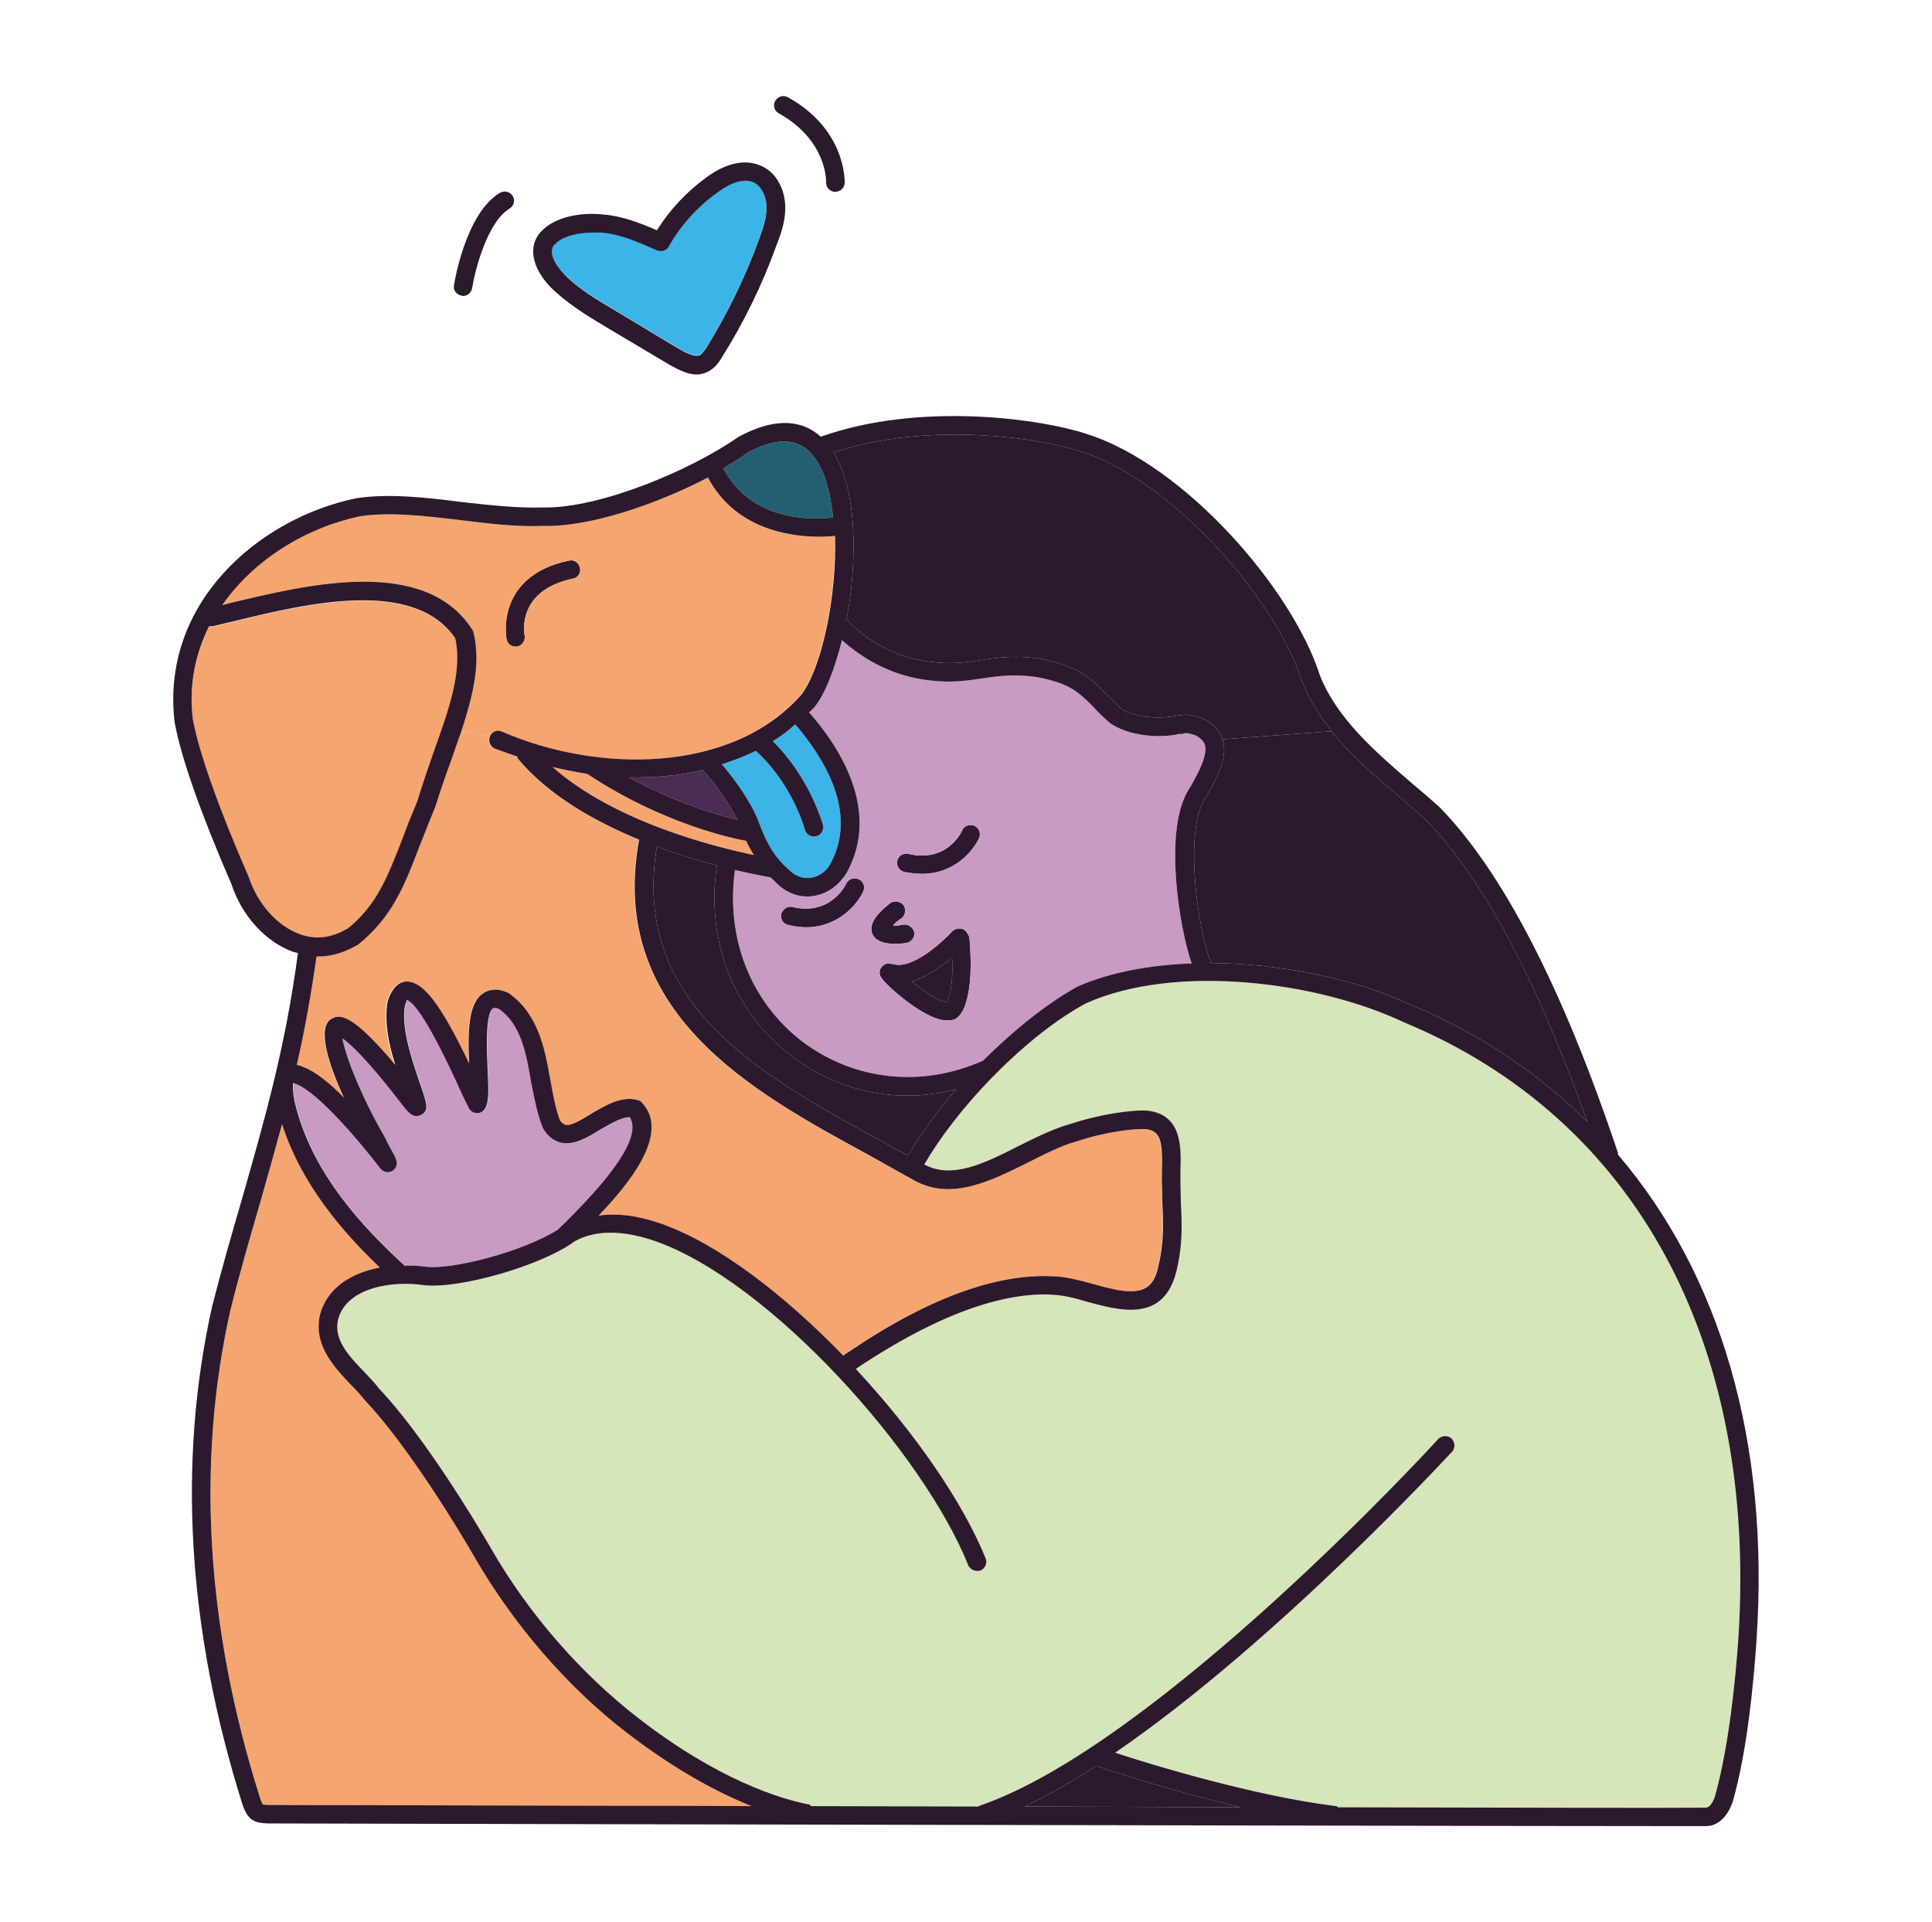
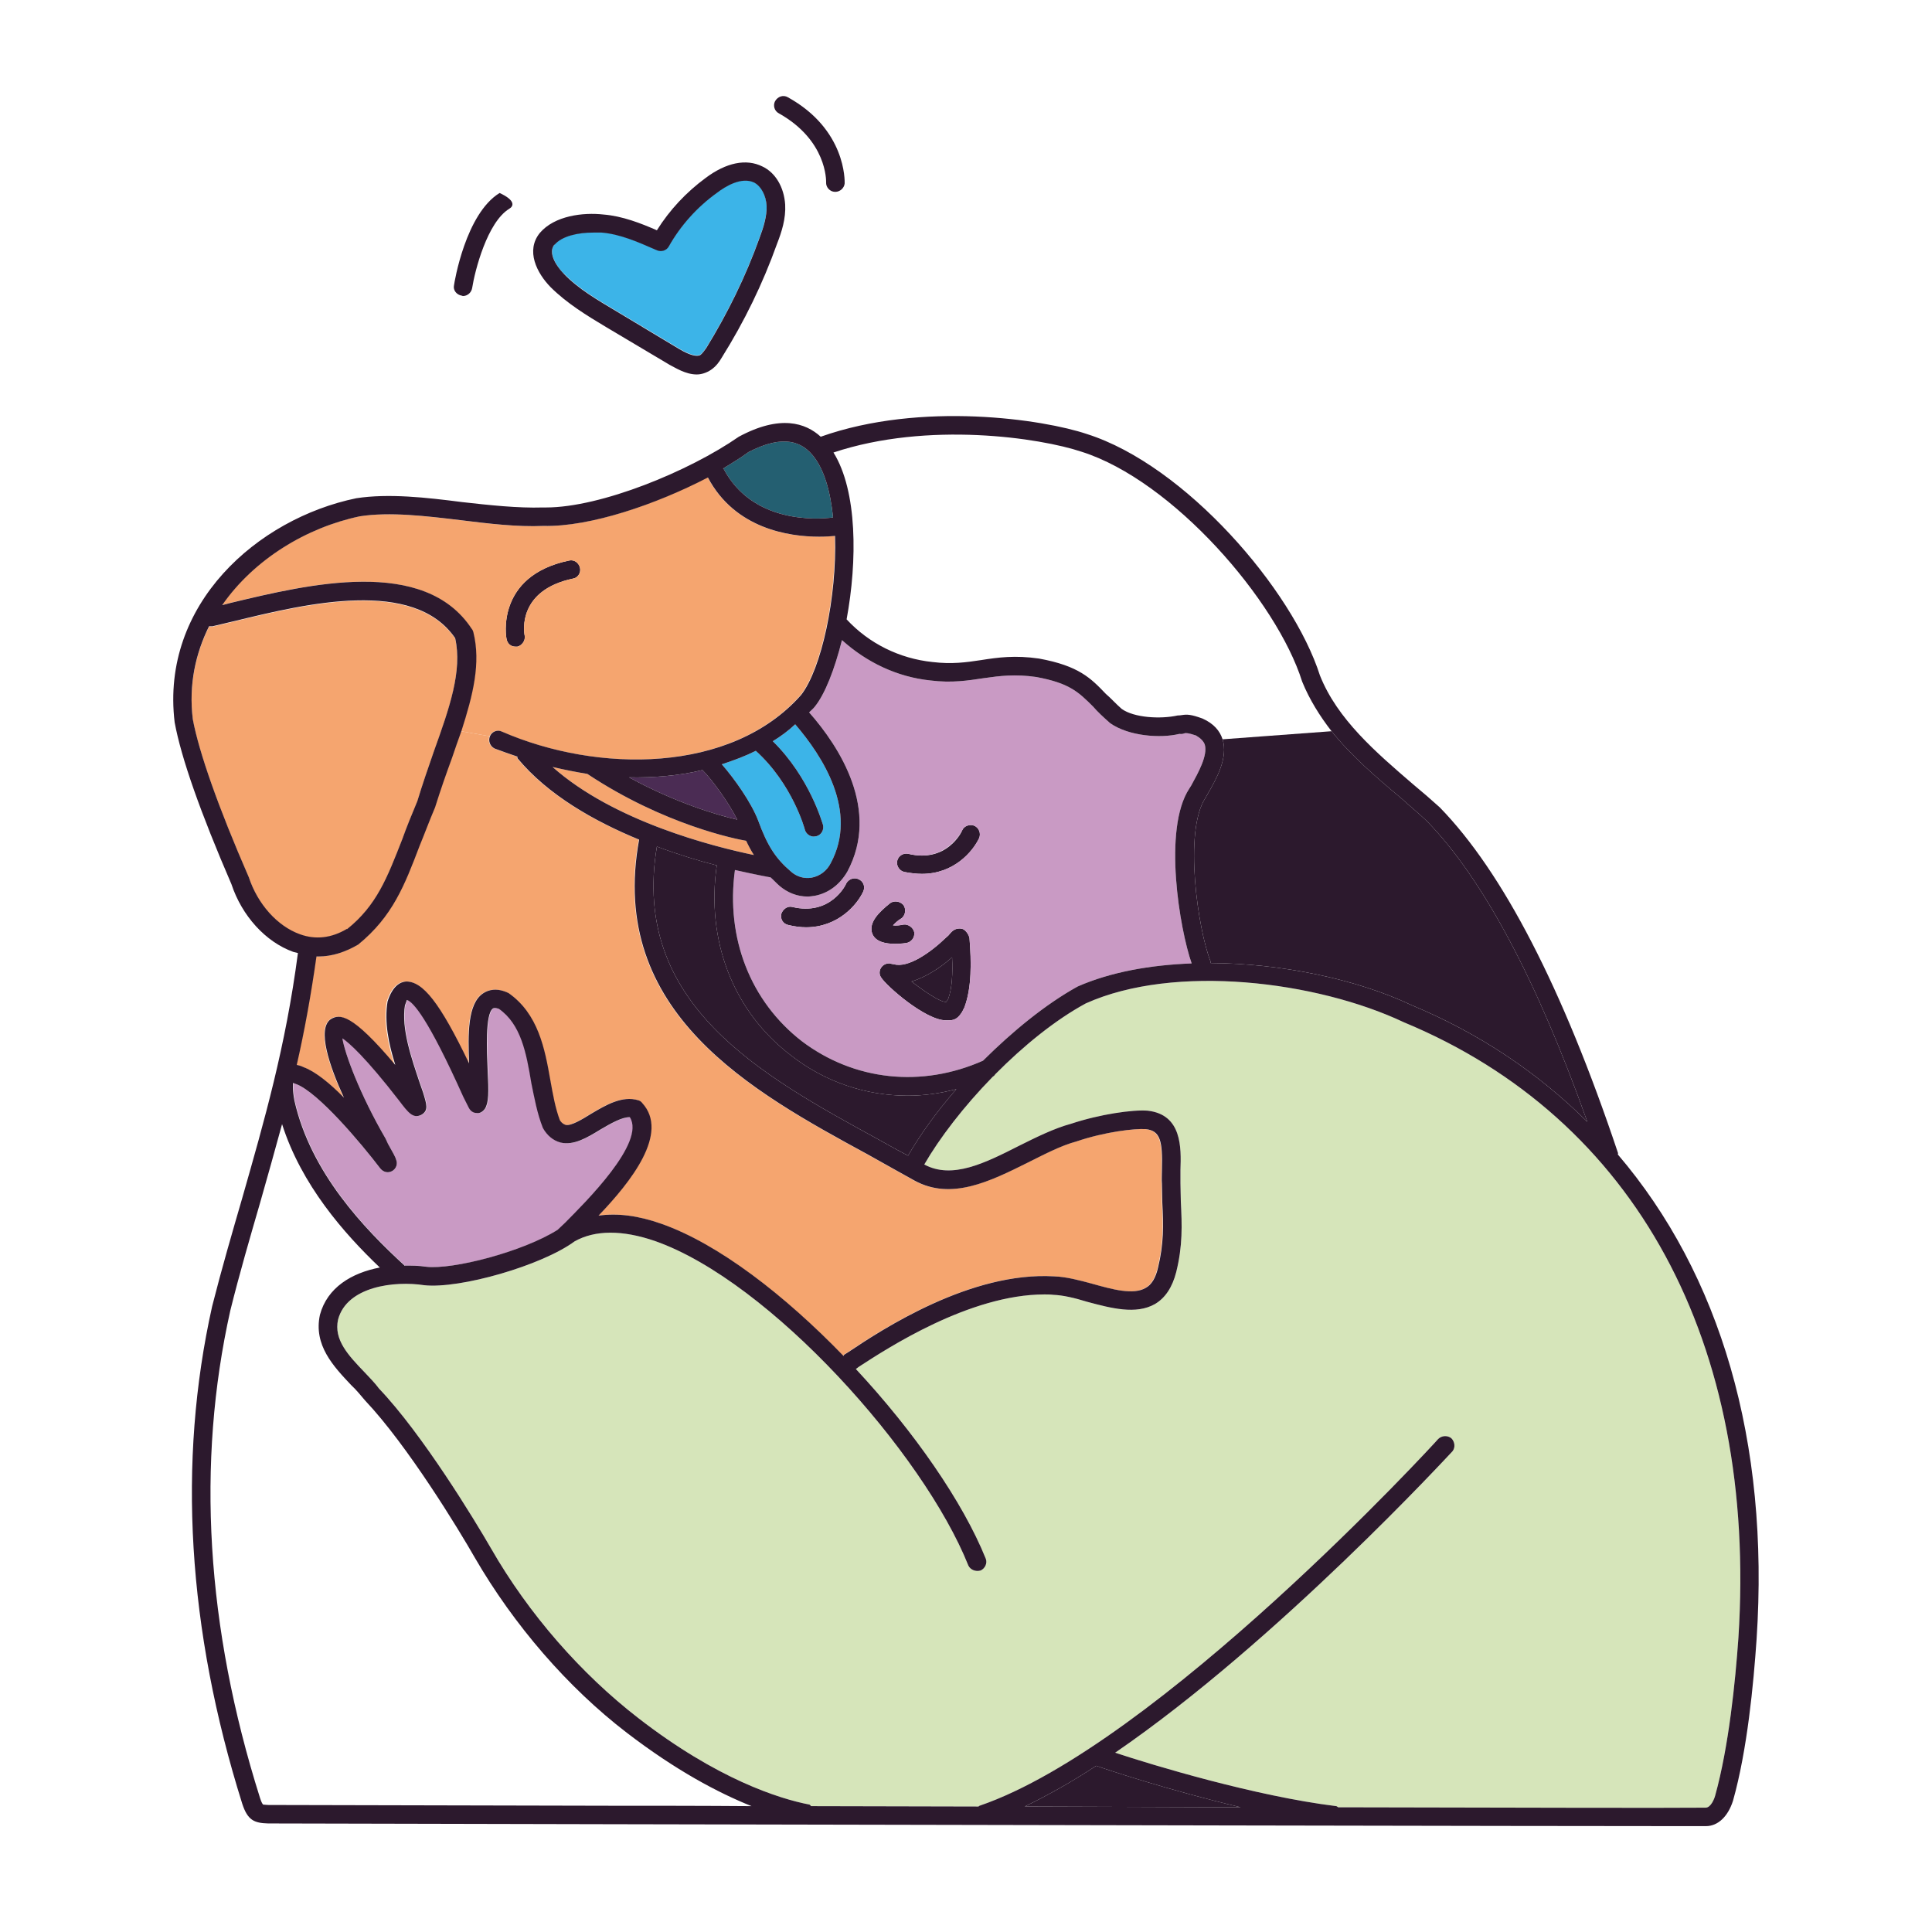
<svg xmlns="http://www.w3.org/2000/svg" width="197" height="196" viewBox="0 0 197 196" fill="none">
  <path d="M111.777 180.046C112.605 180.359 119.224 182.554 126.513 184.279C119.421 184.24 111.974 184.24 104.488 184.201C106.813 183.064 109.295 181.692 111.777 180.046Z" fill="#2C192D" />
  <path d="M135.773 74.558C137.822 77.106 140.383 79.302 142.865 81.379C143.771 82.202 144.677 82.947 145.465 83.692C151.178 89.533 156.694 99.882 161.856 114.386C156.852 109.407 150.863 105.37 143.889 102.469C138.413 99.882 130.769 98.235 123.441 98.196C123.441 98.196 123.48 98.078 123.441 98.039C122.18 94.903 120.643 84.75 122.929 81.34L123.126 80.987C124.032 79.419 125.253 77.263 124.662 75.382L135.773 74.558Z" fill="#2C192D" />
-   <path d="M95.073 67.502C91.724 67.15 88.611 65.621 86.326 63.151C87.429 57.193 87.429 50.058 84.986 46.138C94.639 42.924 106.065 44.649 110.281 46.06C119.58 49 130.178 61.23 132.779 69.502C133.527 71.344 134.591 73.03 135.773 74.558L124.662 75.382C124.386 74.519 123.756 73.774 122.613 73.265C121.431 72.834 121.037 72.834 120.525 72.912C120.446 72.912 120.368 72.951 120.092 72.951C118.319 73.343 115.64 73.186 114.379 72.285C113.748 71.736 113.276 71.187 112.763 70.756C111.227 69.149 110.005 67.894 105.947 67.15C103.504 66.797 101.771 67.032 100.037 67.306C98.501 67.542 97.043 67.738 95.073 67.502Z" fill="#2C192D" />
  <path d="M97.082 97.608C97.161 99.215 97.082 100.783 96.688 101.842L96.491 102.155H96.412C95.822 102.155 94.206 101.058 92.945 100.078C94.521 99.607 96.097 98.51 97.082 97.608Z" fill="#2C192D" />
  <path d="M99.841 85.456C99.171 86.867 97.24 89.102 94.009 89.102C93.418 89.102 92.827 89.023 92.197 88.906C91.685 88.788 91.37 88.239 91.488 87.769C91.606 87.259 92.118 86.946 92.63 87.063C96.531 88.004 98.067 84.829 98.107 84.672C98.304 84.202 98.895 84.006 99.368 84.202C99.841 84.437 100.038 84.986 99.841 85.456Z" fill="#2C192D" />
  <path d="M92.945 100.078C94.206 101.058 95.821 102.155 96.412 102.155H96.491L96.688 101.842C97.082 100.783 97.161 99.215 97.082 97.608C96.097 98.51 94.521 99.607 92.945 100.078ZM98.107 94.707C98.422 94.785 98.776 95.256 98.855 95.648C99.052 98.078 99.092 100.705 98.343 102.704L98.107 103.174C97.752 103.723 97.437 104.037 96.767 104.037H96.452C94.364 104.037 90.345 100.509 89.833 99.646C89.636 99.372 89.636 98.941 89.872 98.627C90.069 98.353 90.424 98.196 90.778 98.235C90.778 98.274 91.093 98.314 91.133 98.314C92.591 98.745 94.915 97.098 96.452 95.609C96.649 95.452 96.767 95.334 96.846 95.217C97.043 94.981 97.437 94.55 98.107 94.707Z" fill="#2C192D" />
  <path d="M88.966 95.256C88.493 94.119 89.596 93.022 90.778 92.081C91.172 91.806 91.763 91.885 92.118 92.277C92.393 92.669 92.354 93.257 91.96 93.61C91.487 93.884 91.251 94.158 91.054 94.354C91.369 94.394 91.763 94.354 92.118 94.276C92.59 94.198 93.142 94.59 93.221 95.06C93.3 95.609 92.906 96.079 92.393 96.158C92.078 96.197 91.645 96.236 91.251 96.236C90.305 96.236 89.32 96.04 88.966 95.256Z" fill="#2C192D" />
  <path d="M80.337 9.918C86.286 13.21 86.128 18.463 86.128 18.698C86.089 19.169 85.656 19.561 85.183 19.561H85.143C84.631 19.561 84.198 19.09 84.237 18.581C84.237 18.424 84.316 14.308 79.43 11.564C78.957 11.329 78.8 10.741 79.036 10.31C79.312 9.839 79.864 9.643 80.337 9.918Z" fill="#2C192D" />
  <path d="M76.317 46.099C79.272 44.57 81.4 44.649 82.858 46.413C84.04 47.824 84.67 50.098 84.946 52.763C83.133 52.998 76.711 53.312 73.796 47.824C73.796 47.785 73.756 47.785 73.717 47.785C74.662 47.197 75.529 46.687 76.317 46.099Z" fill="#245F71" />
  <path d="M88.02 90.905C87.39 92.277 85.42 94.55 82.189 94.55C81.638 94.55 81.007 94.472 80.377 94.315C79.825 94.198 79.549 93.688 79.668 93.178C79.825 92.708 80.298 92.355 80.771 92.473C84.671 93.414 86.247 90.238 86.287 90.082C86.523 89.65 87.075 89.415 87.548 89.65C88.02 89.846 88.257 90.395 88.02 90.905Z" fill="#2C192D" />
  <path d="M77.067 76.558C80.81 79.929 82.071 84.554 82.071 84.594C82.189 85.025 82.583 85.299 82.977 85.299C83.056 85.299 83.134 85.26 83.253 85.26C83.725 85.142 84.041 84.633 83.922 84.123C83.844 83.927 82.583 79.302 78.8 75.578C79.628 75.068 80.376 74.519 81.086 73.853C83.844 77.067 87.547 82.712 84.71 88.004C84.316 88.788 83.607 89.337 82.74 89.494C82.031 89.611 81.283 89.415 80.692 88.906C79.076 87.534 78.249 86.24 77.303 83.653C76.594 81.81 74.9 79.419 73.6 77.93C74.821 77.538 75.964 77.106 77.067 76.558Z" fill="#3CB4E8" />
  <path d="M89.872 98.627C89.636 98.941 89.636 99.372 89.833 99.646C90.345 100.509 94.364 104.037 96.452 104.037H96.767C97.437 104.037 97.752 103.723 98.107 103.174L98.343 102.704C99.092 100.705 99.052 98.078 98.855 95.648C98.776 95.256 98.422 94.785 98.107 94.707C97.437 94.55 97.043 94.981 96.846 95.217C96.767 95.334 96.649 95.452 96.452 95.609C94.915 97.098 92.591 98.745 91.133 98.314C91.093 98.314 90.818 98.274 90.778 98.235C90.424 98.196 90.069 98.353 89.872 98.627ZM82.189 94.55C85.42 94.55 87.39 92.277 88.02 90.905C88.257 90.395 88.02 89.846 87.547 89.65C87.075 89.415 86.523 89.65 86.287 90.082C86.247 90.238 84.671 93.413 80.771 92.473C80.298 92.355 79.825 92.708 79.667 93.178C79.549 93.688 79.825 94.198 80.377 94.315C81.007 94.472 81.637 94.55 82.189 94.55ZM98.107 84.672C98.107 84.672 96.531 88.004 92.63 87.063C92.118 86.945 91.606 87.259 91.487 87.769C91.369 88.239 91.684 88.788 92.197 88.906C92.827 89.023 93.418 89.102 94.009 89.102C97.24 89.102 99.17 86.867 99.84 85.456C100.037 84.986 99.84 84.437 99.367 84.201C98.895 84.005 98.304 84.201 98.107 84.672ZM100.234 108.153C93.97 110.936 87.114 110.191 81.795 106.193C76.515 102.116 73.994 95.648 74.939 88.71C77.028 89.18 78.485 89.415 78.525 89.454H78.564C78.879 89.729 79.116 90.003 79.47 90.317C80.298 91.022 81.283 91.414 82.347 91.414C82.583 91.414 82.819 91.375 83.095 91.336C84.514 91.061 85.656 90.16 86.405 88.866C89.754 82.594 85.617 76.165 82.504 72.638C82.701 72.442 82.898 72.285 83.056 72.089C84.12 70.795 85.105 68.247 85.853 65.268C88.375 67.541 91.487 69.031 94.876 69.384C97.082 69.658 98.737 69.384 100.313 69.149C101.968 68.913 103.504 68.718 105.671 69.031C109.06 69.658 109.966 70.56 111.463 72.049C111.897 72.559 112.488 73.108 113.197 73.735C115.088 75.068 118.319 75.303 120.249 74.833C120.604 74.872 120.683 74.793 120.84 74.754C120.959 74.754 121.116 74.715 121.944 74.99C122.416 75.264 122.732 75.578 122.85 75.93C123.165 77.028 122.18 78.792 121.471 80.085L121.274 80.399C118.555 84.515 120.289 94.746 121.51 98.235C117.334 98.392 113.276 99.097 109.887 100.587C106.617 102.39 103.229 105.174 100.234 108.153ZM90.778 92.081C89.596 93.022 88.493 94.119 88.966 95.256C89.32 96.04 90.305 96.236 91.251 96.236C91.645 96.236 92.078 96.236 92.394 96.157C92.906 96.079 93.3 95.609 93.221 95.06C93.142 94.59 92.591 94.198 92.118 94.276C91.763 94.354 91.369 94.394 91.054 94.354C91.251 94.158 91.487 93.884 91.96 93.609C92.354 93.257 92.394 92.669 92.118 92.277C91.763 91.885 91.172 91.806 90.778 92.081Z" fill="#C99AC4" />
  <path d="M89.438 116.11C77.618 109.642 64.301 102.351 66.98 86.318C69.187 87.142 71.236 87.769 73.087 88.239C71.984 95.883 74.742 103.135 80.692 107.643C84.159 110.348 88.335 111.72 92.551 111.72C94.245 111.72 95.861 111.485 97.515 111.054C95.427 113.445 93.772 115.797 92.59 117.835C91.527 117.286 90.502 116.698 89.438 116.11Z" fill="#2C192D" />
  <path d="M75.175 83.575C73.086 83.104 68.792 81.811 64.143 79.263C66.664 79.302 69.225 79.106 71.629 78.518C72.574 79.459 74.268 81.771 75.175 83.575Z" fill="#4B2C54" />
  <path d="M57.484 27.91C57.484 27.91 55.633 26.029 56.539 24.931C57.287 24.03 58.942 23.677 60.479 23.677C60.755 23.677 61.03 23.677 61.346 23.677C63.237 23.834 65.089 24.657 66.704 25.362L66.98 25.48C67.413 25.676 67.965 25.519 68.201 25.088C69.383 22.971 71.117 21.05 73.087 19.639C73.954 18.973 75.608 17.954 76.909 18.581C77.618 18.973 78.091 19.874 78.169 20.933C78.209 21.991 77.854 23.128 77.46 24.186C76.042 28.146 74.19 31.909 72.023 35.437C71.826 35.711 71.629 35.986 71.432 36.142C71.077 36.378 70.329 36.182 69.265 35.554L62.803 31.674C60.912 30.537 58.982 29.439 57.484 27.871V27.91Z" fill="#3CB4E8" />
  <path d="M76.869 87.181C72.732 86.318 62.606 83.77 56.342 78.204C57.524 78.478 58.666 78.714 59.888 78.91C67.728 84.123 75.136 85.574 76.081 85.73C76.318 86.24 76.593 86.75 76.869 87.181Z" fill="#F5A56F" />
  <path d="M56.54 24.931C55.633 26.029 57.407 27.832 57.485 27.91C58.983 29.478 60.913 30.576 62.804 31.713L69.266 35.594C70.33 36.221 71.078 36.417 71.433 36.182C71.63 36.025 71.827 35.75 72.024 35.476C74.191 31.948 76.043 28.185 77.461 24.226C77.855 23.167 78.21 22.03 78.17 20.972C78.091 19.914 77.619 19.012 76.909 18.62C75.609 17.993 73.954 19.012 73.088 19.678C71.118 21.09 69.384 23.01 68.202 25.127C67.966 25.558 67.414 25.715 66.981 25.519L66.705 25.402C65.09 24.696 63.238 23.873 61.346 23.716C61.031 23.716 60.755 23.716 60.48 23.716C58.943 23.716 57.288 24.069 56.54 24.97V24.931ZM80.061 20.854C80.14 22.305 79.707 23.638 79.234 24.853C77.776 28.93 75.885 32.81 73.6 36.456C73.324 36.926 73.009 37.358 72.497 37.71C72.024 38.024 71.512 38.181 71.039 38.181C69.896 38.181 68.832 37.475 68.281 37.201L61.819 33.359C59.849 32.183 57.8 30.929 56.146 29.282C54.727 27.832 53.585 25.558 55.042 23.755C56.54 21.991 59.455 21.638 61.544 21.874C63.474 22.03 65.365 22.775 66.981 23.481C68.281 21.403 69.975 19.6 71.945 18.15C74.033 16.582 76.082 16.15 77.737 16.974C79.076 17.601 79.943 19.09 80.061 20.854Z" fill="#2C192D" />
  <path d="M58.036 57.154C58.549 57.036 59.022 57.389 59.14 57.898C59.258 58.369 58.943 58.918 58.431 58.996C52.836 60.172 53.387 64.327 53.505 64.837C53.584 65.307 53.23 65.817 52.757 65.934H52.56C52.087 65.934 51.733 65.621 51.654 65.15C51.614 65.072 50.472 58.722 58.036 57.154Z" fill="#2C192D" />
-   <path d="M51.929 21.286C49.683 22.658 48.422 27.597 48.146 29.361C48.068 29.831 47.673 30.184 47.201 30.184C47.161 30.184 47.122 30.145 47.083 30.145C46.57 30.066 46.176 29.596 46.294 29.086C46.334 28.773 47.477 21.795 50.944 19.678C51.416 19.404 52.008 19.522 52.283 19.992C52.559 20.423 52.401 21.011 51.929 21.286Z" fill="#2C192D" />
+   <path d="M51.929 21.286C49.683 22.658 48.422 27.597 48.146 29.361C48.068 29.831 47.673 30.184 47.201 30.184C47.161 30.184 47.122 30.145 47.083 30.145C46.57 30.066 46.176 29.596 46.294 29.086C46.334 28.773 47.477 21.795 50.944 19.678C52.559 20.423 52.401 21.011 51.929 21.286Z" fill="#2C192D" />
  <path d="M94.245 118.737C95.782 116.071 98.264 112.818 101.219 109.799C101.219 109.799 101.232 109.786 101.258 109.76C101.258 109.76 101.416 109.603 101.495 109.525C104.371 106.624 107.602 103.998 110.714 102.312C119.776 98.235 134.276 100.038 143.141 104.233C166.781 114.033 179.192 136.926 177.261 166.992C176.946 171.5 176.276 178.086 174.897 183.064C174.818 183.378 174.464 184.318 173.912 184.318C169.578 184.358 154.921 184.318 136.443 184.279C136.364 184.24 136.324 184.162 136.246 184.162C127.972 183.142 117.491 179.967 113.709 178.713C130.296 167.345 147.869 148.215 148.105 147.98C148.42 147.588 148.341 147 147.987 146.647C147.593 146.334 147.002 146.373 146.647 146.726C146.371 147.078 118.003 177.929 99.879 184.122C99.84 184.122 99.801 184.201 99.761 184.201C94.048 184.201 88.335 184.162 82.701 184.162C82.662 184.122 82.622 184.044 82.543 184.005C79.47 183.417 73.127 181.418 65.089 175.185C59.258 170.677 53.9 164.562 50.078 157.898C48.384 154.958 43.065 146.216 38.652 141.59C38.218 141.002 37.706 140.493 37.194 139.944C35.539 138.219 34.003 136.612 34.475 134.534C35.382 131.163 40.228 130.575 43.262 131.046C46.886 131.438 55.239 129.046 58.588 126.577C60.676 125.401 63.474 125.401 66.784 126.538C78.525 130.654 94.166 148.176 98.737 159.622C98.934 160.054 99.485 160.289 99.998 160.132C100.431 159.936 100.707 159.387 100.51 158.917C98.185 153.154 93.221 145.981 87.271 139.591L87.587 139.356C90.423 137.514 98.855 131.986 106.499 131.986C106.774 131.986 107.09 131.986 107.405 132.026C108.39 132.065 109.572 132.339 110.833 132.731C113.315 133.398 115.836 134.064 117.767 132.966C118.831 132.339 119.54 131.242 119.934 129.713C120.604 127.008 120.525 124.93 120.407 122.539C120.407 121.99 120.367 121.363 120.367 120.658C120.367 120.266 120.367 119.756 120.367 119.286C120.446 117.012 120.525 113.641 117.018 113.249C115.521 113.131 112.172 113.602 109.217 114.582C107.484 115.052 105.671 115.954 103.938 116.816C100.392 118.619 97.082 120.266 94.245 118.737Z" fill="#D6E5BA" />
  <path d="M35.38 94.746C33.804 95.687 32.189 95.883 30.574 95.295C28.288 94.472 26.279 92.238 25.373 89.494C22.26 82.359 20.29 76.754 19.66 73.382C19.227 69.854 19.936 66.679 21.315 63.896C21.433 63.896 21.551 63.896 21.669 63.896C22.378 63.739 23.127 63.543 23.994 63.347C31.244 61.583 42.197 58.957 46.413 65.111C47.161 68.443 45.822 72.246 44.245 76.636C43.654 78.322 43.063 80.046 42.551 81.732C41.96 83.143 41.448 84.398 41.015 85.613C39.478 89.533 38.414 92.355 35.38 94.786V94.746Z" fill="#F5A56F" />
  <path d="M33.688 103.919C32.27 104.899 33.53 108.662 35.028 111.916C33.609 110.466 32.112 109.25 30.93 108.819C30.694 108.702 30.457 108.623 30.221 108.584C31.009 105.134 31.678 101.45 32.23 97.53H32.427C33.767 97.53 35.146 97.098 36.485 96.314C39.992 93.453 41.213 90.278 42.75 86.24C43.223 85.103 43.696 83.81 44.326 82.32C44.877 80.556 45.468 78.87 46.059 77.263C46.375 76.322 46.69 75.421 47.005 74.558L49.921 75.068C49.724 75.538 49.921 76.087 50.394 76.322C51.103 76.597 51.93 76.871 52.718 77.146C52.718 77.185 52.718 77.263 52.718 77.302C55.831 81.066 60.559 83.731 65.129 85.613C61.898 103.253 76.634 111.289 88.454 117.718C90.109 118.658 91.685 119.521 93.221 120.383C96.964 122.422 100.904 120.462 104.765 118.541C106.42 117.718 108.114 116.816 109.73 116.385C112.606 115.405 115.679 115.052 116.782 115.13C118.28 115.287 118.516 116.346 118.437 119.246C118.437 119.756 118.398 120.305 118.437 120.697C118.437 121.402 118.477 122.03 118.477 122.618C118.595 124.97 118.634 126.812 118.043 129.242C117.807 130.301 117.373 131.006 116.782 131.32C115.522 132.065 113.394 131.477 111.306 130.889C110.006 130.536 108.666 130.183 107.445 130.144C98.934 129.634 89.912 135.554 86.523 137.827L86.09 138.102C86.09 138.102 86.011 138.18 85.972 138.258C79.983 132.065 73.206 126.812 67.375 124.774C65.05 123.95 62.923 123.676 60.992 123.95C64.302 120.501 68.242 115.522 65.444 112.465C65.365 112.347 65.208 112.23 65.05 112.19C63.395 111.681 61.701 112.7 60.243 113.562C59.298 114.15 58.195 114.817 57.643 114.699C57.525 114.66 57.288 114.582 57.052 114.229C56.579 112.974 56.343 111.602 56.067 110.074C55.516 106.938 54.846 103.37 51.812 101.254C50.59 100.666 49.724 100.94 49.212 101.293C47.636 102.351 47.675 105.448 47.793 108.427C44.799 102.194 43.065 100.038 41.331 100.078C40.74 100.117 39.953 100.509 39.44 102.116C39.086 104.194 39.559 106.467 40.228 108.584C35.776 103.292 34.555 103.37 33.648 103.919H33.688Z" fill="#F5A56F" />
  <path d="M30.22 110.544C32.465 111.406 36.799 116.542 38.769 119.129C39.084 119.521 39.557 119.638 39.991 119.403C40.385 119.168 40.582 118.698 40.385 118.227C40.345 118.031 40.069 117.522 39.557 116.62L39.321 116.11C36.681 111.563 35.145 107.408 34.908 105.84C35.617 106.31 37.312 107.8 40.739 112.23C41.685 113.484 42.158 114.072 42.985 113.68C43.773 113.249 43.537 112.582 43.182 111.406L42.828 110.387C42 107.918 40.936 104.86 41.33 102.508C41.449 102.194 41.527 101.998 41.527 101.959C42.158 102.155 43.655 103.762 47.28 111.838L47.831 112.935C47.989 113.249 48.265 113.484 48.619 113.484C48.974 113.562 49.289 113.327 49.486 113.053C49.88 112.426 49.88 111.367 49.762 109.133C49.683 107.251 49.486 103.37 50.313 102.822C50.511 102.704 50.865 102.861 50.904 102.861C53.15 104.429 53.702 107.33 54.214 110.426C54.529 111.955 54.805 113.523 55.396 115.013C55.83 115.797 56.46 116.306 57.209 116.502C58.548 116.816 59.927 115.993 61.267 115.17C62.331 114.542 63.513 113.876 64.261 113.915C65.916 116.502 59.691 122.618 57.642 124.695L56.893 125.401C53.347 127.635 46.216 129.478 43.497 129.164C42.749 129.046 42 129.046 41.252 129.046C41.252 129.046 41.252 129.033 41.252 129.007C37.233 125.322 31.717 119.599 30.062 112.23C29.826 111.014 29.944 110.505 29.904 110.426C29.944 110.426 30.062 110.466 30.259 110.544H30.22Z" fill="#C99AC4" />
-   <path d="M32.624 134.064C31.954 137.161 34.003 139.317 35.816 141.238C36.328 141.708 36.761 142.257 37.234 142.806C41.568 147.392 46.769 155.938 48.424 158.838C52.403 165.698 57.88 172.049 63.908 176.674C68.912 180.516 73.206 182.79 76.634 184.162C71.67 184.122 66.823 184.122 62.292 184.122C44.523 184.122 30.812 184.044 27.384 184.044C27.226 184.044 26.872 184.005 26.832 184.005C26.793 183.966 26.675 183.848 26.517 183.338C21.001 165.894 20.016 149.156 23.483 133.633C24.429 129.83 25.493 126.185 26.517 122.657C27.266 120.03 28.014 117.365 28.763 114.621C30.733 120.814 35.067 125.754 38.731 129.242C35.855 129.791 33.373 131.281 32.624 134.064Z" fill="#F5A56F" />
  <path d="M58.036 57.154C50.471 58.722 51.614 65.072 51.653 65.15C51.732 65.621 52.086 65.934 52.559 65.934H52.756C53.229 65.817 53.584 65.307 53.505 64.837C53.387 64.327 52.835 60.172 58.43 58.996C58.942 58.918 59.257 58.369 59.139 57.898C59.021 57.389 58.548 57.036 58.036 57.154ZM55.357 53.626C60.124 53.743 66.861 51.43 72.141 48.647C74.899 53.9 80.376 54.723 83.488 54.723C84.158 54.723 84.67 54.684 85.104 54.645C85.301 60.878 83.725 68.208 81.636 70.874C74.505 78.91 60.873 78.831 51.141 74.598C50.668 74.362 50.116 74.598 49.919 75.068L47.004 74.558C48.186 70.874 49.013 67.62 48.225 64.445C48.186 64.327 48.146 64.21 48.068 64.131C43.221 56.722 31.362 59.584 23.521 61.466C23.206 61.544 22.93 61.622 22.615 61.701C25.885 56.997 31.244 53.782 36.642 52.646C39.675 52.175 43.34 52.606 46.925 53.038C49.762 53.39 52.717 53.743 55.357 53.626Z" fill="#F5A56F" />
  <path d="M92.59 117.835C93.772 115.797 95.427 113.445 97.515 111.054C95.861 111.485 94.245 111.72 92.551 111.72C88.335 111.72 84.159 110.348 80.692 107.643C74.742 103.135 71.984 95.883 73.087 88.239C71.236 87.769 69.187 87.142 66.98 86.319C64.301 102.351 77.618 109.642 89.438 116.11C90.502 116.698 91.526 117.286 92.59 117.835ZM104.489 184.201C111.975 184.24 119.422 184.24 126.514 184.279C119.225 182.554 112.606 180.359 111.778 180.046C109.296 181.692 106.814 183.064 104.489 184.201ZM75.175 83.575C74.269 81.771 72.575 79.459 71.629 78.518C69.226 79.106 66.665 79.302 64.144 79.263C68.793 81.811 73.087 83.104 75.175 83.575ZM56.342 78.204C62.607 83.77 72.733 86.319 76.87 87.181C76.594 86.75 76.318 86.24 76.082 85.731C75.136 85.574 67.729 84.123 59.888 78.91C58.667 78.714 57.524 78.478 56.342 78.204ZM35.382 94.746C38.415 92.316 39.479 89.494 41.016 85.574C41.449 84.359 41.961 83.104 42.552 81.693C43.065 80.007 43.656 78.282 44.246 76.597C45.822 72.207 47.162 68.404 46.413 65.072C42.198 58.918 31.244 61.544 23.995 63.308C23.128 63.504 22.38 63.7 21.67 63.857C21.552 63.857 21.434 63.857 21.316 63.857C19.937 66.64 19.227 69.815 19.661 73.343C20.291 76.715 22.261 82.32 25.374 89.454C26.28 92.198 28.29 94.433 30.575 95.256C32.19 95.844 33.806 95.648 35.382 94.707V94.746ZM73.796 47.824C76.712 53.312 83.134 52.998 84.947 52.763C84.671 50.098 84.04 47.824 82.859 46.413C81.401 44.649 79.273 44.571 76.318 46.099C75.53 46.687 74.663 47.197 73.718 47.785C73.718 47.785 73.796 47.785 73.796 47.824ZM76.633 184.162C73.206 182.79 68.911 180.516 63.907 176.674C57.879 172.049 52.402 165.698 48.423 158.838C46.768 155.938 41.567 147.392 37.233 142.806C36.761 142.257 36.327 141.708 35.815 141.238C34.002 139.317 31.954 137.161 32.623 134.064C33.372 131.281 35.854 129.791 38.73 129.242C35.066 125.754 30.732 120.814 28.762 114.621C28.014 117.365 27.265 120.03 26.517 122.657C25.492 126.185 24.428 129.83 23.483 133.633C20.015 149.156 21 165.894 26.517 183.338C26.674 183.848 26.792 183.966 26.832 184.005C26.871 184.005 27.226 184.044 27.383 184.044C30.811 184.044 44.522 184.083 62.292 184.122C66.823 184.122 71.669 184.122 76.633 184.162ZM34.909 105.84C35.145 107.408 36.682 111.563 39.322 116.11L39.558 116.62C40.07 117.522 40.346 118.031 40.385 118.227C40.582 118.698 40.385 119.168 39.991 119.403C39.558 119.638 39.085 119.521 38.77 119.129C36.8 116.542 32.466 111.406 30.22 110.544C30.023 110.466 29.905 110.426 29.866 110.426C29.905 110.505 29.787 111.014 30.023 112.23C31.678 119.599 37.194 125.322 41.213 129.007C41.213 129.007 41.213 129.02 41.213 129.046C41.961 129.046 42.71 129.046 43.459 129.164C46.177 129.478 53.309 127.635 56.855 125.401L57.603 124.695C59.652 122.618 65.877 116.502 64.222 113.915C63.474 113.876 62.292 114.542 61.228 115.17C59.888 115.993 58.509 116.816 57.17 116.502C56.421 116.306 55.791 115.797 55.357 115.013C54.766 113.523 54.49 111.955 54.175 110.426C53.663 107.33 53.111 104.429 50.866 102.861C50.826 102.861 50.472 102.704 50.275 102.822C49.447 103.37 49.644 107.251 49.723 109.133C49.841 111.367 49.841 112.426 49.447 113.053C49.25 113.327 48.935 113.562 48.581 113.484C48.226 113.484 47.95 113.249 47.792 112.935L47.241 111.838C43.616 103.762 42.119 102.155 41.489 101.959C41.489 101.998 41.41 102.194 41.291 102.508C40.898 104.86 41.961 107.918 42.789 110.387L43.143 111.406C43.498 112.582 43.734 113.249 42.946 113.68C42.119 114.072 41.646 113.484 40.7 112.23C37.273 107.8 35.578 106.31 34.869 105.84H34.909ZM77.067 76.558C75.963 77.106 74.821 77.538 73.6 77.93C74.9 79.419 76.594 81.811 77.303 83.653C78.249 86.24 79.076 87.534 80.692 88.906C81.282 89.415 82.031 89.611 82.74 89.494C83.607 89.337 84.316 88.788 84.71 88.004C87.547 82.712 83.844 77.067 81.085 73.853C80.376 74.519 79.628 75.068 78.8 75.578C82.583 79.302 83.844 83.927 83.922 84.123C84.04 84.633 83.725 85.142 83.252 85.26C83.134 85.26 83.055 85.299 82.977 85.299C82.583 85.299 82.189 85.025 82.07 84.594C82.07 84.555 80.81 79.929 77.067 76.558ZM94.876 69.384C91.487 69.031 88.374 67.542 85.853 65.268C85.104 68.247 84.119 70.795 83.055 72.089C82.898 72.285 82.701 72.442 82.504 72.638C85.617 76.166 89.754 82.594 86.404 88.867C85.656 90.16 84.513 91.062 83.095 91.336C82.819 91.375 82.583 91.415 82.346 91.415C81.282 91.415 80.297 91.022 79.47 90.317C79.115 90.003 78.879 89.729 78.564 89.454H78.525C78.525 89.454 77.027 89.18 74.939 88.71C73.993 95.648 76.515 102.116 81.795 106.193C87.114 110.191 93.969 110.936 100.234 108.153C103.228 105.174 106.617 102.39 109.887 100.587C113.275 99.098 117.334 98.392 121.51 98.235C120.288 94.746 118.555 84.515 121.274 80.399L121.47 80.086C122.18 78.792 123.165 77.028 122.85 75.93C122.731 75.578 122.416 75.264 121.943 74.99C121.116 74.715 120.958 74.754 120.84 74.754C120.683 74.794 120.604 74.872 120.249 74.833C118.319 75.303 115.088 75.068 113.196 73.735C112.487 73.108 111.896 72.559 111.463 72.05C109.966 70.56 109.06 69.659 105.671 69.031C103.504 68.718 101.967 68.914 100.313 69.149C98.737 69.384 97.082 69.659 94.876 69.384ZM124.662 75.382C125.253 77.263 124.032 79.419 123.125 80.987L122.928 81.34C120.643 84.751 122.18 94.903 123.44 98.039C123.48 98.079 123.44 98.157 123.44 98.196C130.769 98.235 138.412 99.882 143.889 102.469C150.863 105.37 156.852 109.407 161.856 114.386C156.694 99.882 151.178 89.533 145.465 83.692C144.677 82.947 143.771 82.203 142.865 81.379C140.382 79.302 137.821 77.106 135.773 74.558C134.591 73.03 133.527 71.344 132.778 69.502C130.178 61.23 119.579 49 110.281 46.06C106.065 44.649 94.639 42.924 84.986 46.139C87.429 50.059 87.429 57.193 86.326 63.151C88.611 65.621 91.724 67.15 95.073 67.502C97.043 67.738 98.5 67.542 100.037 67.306C101.771 67.032 103.504 66.797 105.947 67.15C110.005 67.894 111.227 69.149 112.763 70.756C113.275 71.187 113.748 71.736 114.379 72.285C115.639 73.186 118.318 73.343 120.091 72.951C120.367 72.951 120.446 72.912 120.525 72.912C121.037 72.834 121.431 72.834 122.613 73.265C123.756 73.775 124.386 74.519 124.662 75.382ZM41.37 100.078C43.104 100.038 44.837 102.194 47.832 108.427C47.714 105.448 47.674 102.351 49.25 101.293C49.763 100.94 50.629 100.666 51.851 101.254C54.885 103.37 55.554 106.938 56.106 110.074C56.382 111.602 56.618 112.974 57.091 114.229C57.327 114.582 57.564 114.66 57.682 114.699C58.233 114.817 59.337 114.15 60.282 113.562C61.74 112.7 63.434 111.681 65.089 112.19C65.247 112.23 65.404 112.347 65.483 112.465C68.281 115.522 64.341 120.501 61.031 123.95C62.962 123.676 65.089 123.95 67.414 124.774C73.245 126.812 80.022 132.065 86.01 138.258C86.05 138.18 86.05 138.141 86.129 138.102L86.562 137.827C89.951 135.554 98.973 129.634 107.484 130.144C108.705 130.183 110.045 130.536 111.345 130.889C113.433 131.477 115.561 132.065 116.821 131.32C117.412 131.006 117.846 130.301 118.082 129.242C118.673 126.812 118.634 124.97 118.516 122.618C118.516 122.03 118.476 121.402 118.476 120.697C118.437 120.305 118.476 119.756 118.476 119.246C118.555 116.346 118.318 115.287 116.821 115.13C115.718 115.052 112.645 115.405 109.769 116.385C108.153 116.816 106.459 117.718 104.804 118.541C100.943 120.462 97.003 122.422 93.26 120.383C91.724 119.521 90.147 118.658 88.493 117.718C76.673 111.289 61.937 103.253 65.168 85.613C60.597 83.731 55.87 81.066 52.757 77.302C52.757 77.302 52.757 77.185 52.757 77.146C51.969 76.871 51.142 76.597 50.432 76.323C49.959 76.087 49.763 75.538 49.959 75.068C50.157 74.598 50.708 74.362 51.181 74.598C60.913 78.831 74.545 78.91 81.677 70.874C83.765 68.208 85.341 60.878 85.144 54.645C84.71 54.684 84.198 54.723 83.528 54.723C80.416 54.723 74.939 53.9 72.181 48.687C66.901 51.431 60.164 53.743 55.397 53.626C52.757 53.743 49.802 53.391 46.965 53.038C43.38 52.606 39.715 52.175 36.682 52.646C31.284 53.782 25.925 56.997 22.655 61.701C22.971 61.623 23.246 61.544 23.561 61.466C31.402 59.584 43.261 56.722 48.108 64.131C48.187 64.21 48.226 64.327 48.265 64.445C49.053 67.62 48.226 70.874 47.044 74.558C46.729 75.421 46.413 76.323 46.098 77.263C45.507 78.871 44.916 80.556 44.365 82.32C43.734 83.81 43.261 85.103 42.789 86.24C41.252 90.278 40.031 93.453 36.524 96.314C35.184 97.099 33.806 97.53 32.466 97.53H32.269C31.717 101.45 31.047 105.134 30.259 108.584C30.496 108.623 30.732 108.702 30.969 108.819C32.151 109.25 33.648 110.466 35.066 111.916C33.569 108.662 32.308 104.899 33.727 103.919C34.633 103.37 35.854 103.292 40.306 108.584C39.637 106.467 39.164 104.194 39.519 102.116C40.031 100.509 40.819 100.117 41.41 100.078H41.37ZM23.601 90.16C20.449 82.869 18.479 77.302 17.809 73.657C16.351 61.583 26.28 52.881 36.327 50.803C39.637 50.294 43.459 50.725 47.123 51.195C49.92 51.509 52.796 51.822 55.357 51.744H55.672C61.267 51.744 70.251 48.059 75.333 44.531C79.549 42.258 82.149 43.12 83.686 44.531C93.969 40.886 106.42 42.767 110.832 44.257C120.84 47.432 131.793 60.094 134.591 68.874C136.364 73.343 140.304 76.715 144.086 79.968C145.032 80.752 145.938 81.536 146.805 82.32C153.227 88.906 159.334 100.705 164.968 117.522C165.007 117.6 164.968 117.639 164.968 117.718C175.409 129.948 180.452 146.961 179.113 167.149C178.798 171.735 178.167 178.438 176.709 183.613C176.197 185.22 175.173 186.2 173.951 186.2H171.627C156.931 186.2 100.431 186.082 62.292 186.004C44.522 185.965 30.811 185.926 27.344 185.926C25.925 185.886 25.256 185.612 24.704 183.926C19.109 166.13 18.085 149.078 21.631 133.202C22.616 129.321 23.68 125.675 24.704 122.147C26.95 114.268 29.117 106.781 30.378 97.177L29.905 97.059C27.068 96.04 24.665 93.374 23.601 90.16ZM99.879 184.122C118.003 177.929 146.371 147.078 146.647 146.726C147.002 146.373 147.593 146.334 147.987 146.647C148.341 147 148.42 147.588 148.105 147.98C147.868 148.215 130.296 167.345 113.709 178.713C117.491 179.967 127.972 183.142 136.246 184.162C136.324 184.162 136.364 184.24 136.443 184.279C154.921 184.318 169.578 184.358 173.912 184.318C174.464 184.318 174.818 183.378 174.897 183.064C176.276 178.086 176.946 171.5 177.261 166.992C179.192 136.926 166.781 114.033 143.141 104.233C134.276 100.038 119.776 98.235 110.714 102.312C107.602 103.998 104.371 106.624 101.495 109.525C101.416 109.603 101.377 109.721 101.258 109.76C101.258 109.76 101.245 109.773 101.219 109.799C98.264 112.818 95.782 116.071 94.245 118.737C97.082 120.266 100.391 118.619 103.938 116.816C105.671 115.954 107.483 115.052 109.217 114.582C112.172 113.602 115.521 113.131 117.018 113.249C120.525 113.641 120.446 117.012 120.367 119.286C120.367 119.756 120.367 120.266 120.367 120.658C120.367 121.363 120.407 121.99 120.407 122.539C120.525 124.93 120.604 127.008 119.934 129.713C119.54 131.242 118.831 132.339 117.767 132.966C115.836 134.064 113.315 133.398 110.832 132.731C109.572 132.339 108.39 132.065 107.405 132.026C107.09 131.986 106.774 131.986 106.499 131.986C98.855 131.986 90.423 137.514 87.587 139.356L87.271 139.591C93.221 145.981 98.185 153.154 100.51 158.917C100.707 159.387 100.431 159.936 99.998 160.132C99.485 160.289 98.934 160.054 98.737 159.622C94.166 148.176 78.525 130.654 66.783 126.538C63.474 125.401 60.676 125.401 58.588 126.577C55.239 129.046 46.886 131.438 43.261 131.046C40.228 130.575 35.382 131.163 34.475 134.534C34.002 136.612 35.539 138.219 37.194 139.944C37.706 140.493 38.218 141.002 38.652 141.59C43.065 146.216 48.383 154.958 50.078 157.898C53.9 164.562 59.258 170.677 65.089 175.185C73.127 181.418 79.47 183.417 82.543 184.005C82.622 184.044 82.662 184.122 82.701 184.162C88.335 184.162 94.048 184.201 99.761 184.201C99.8 184.201 99.84 184.122 99.879 184.122Z" fill="#2C192D" />
</svg>